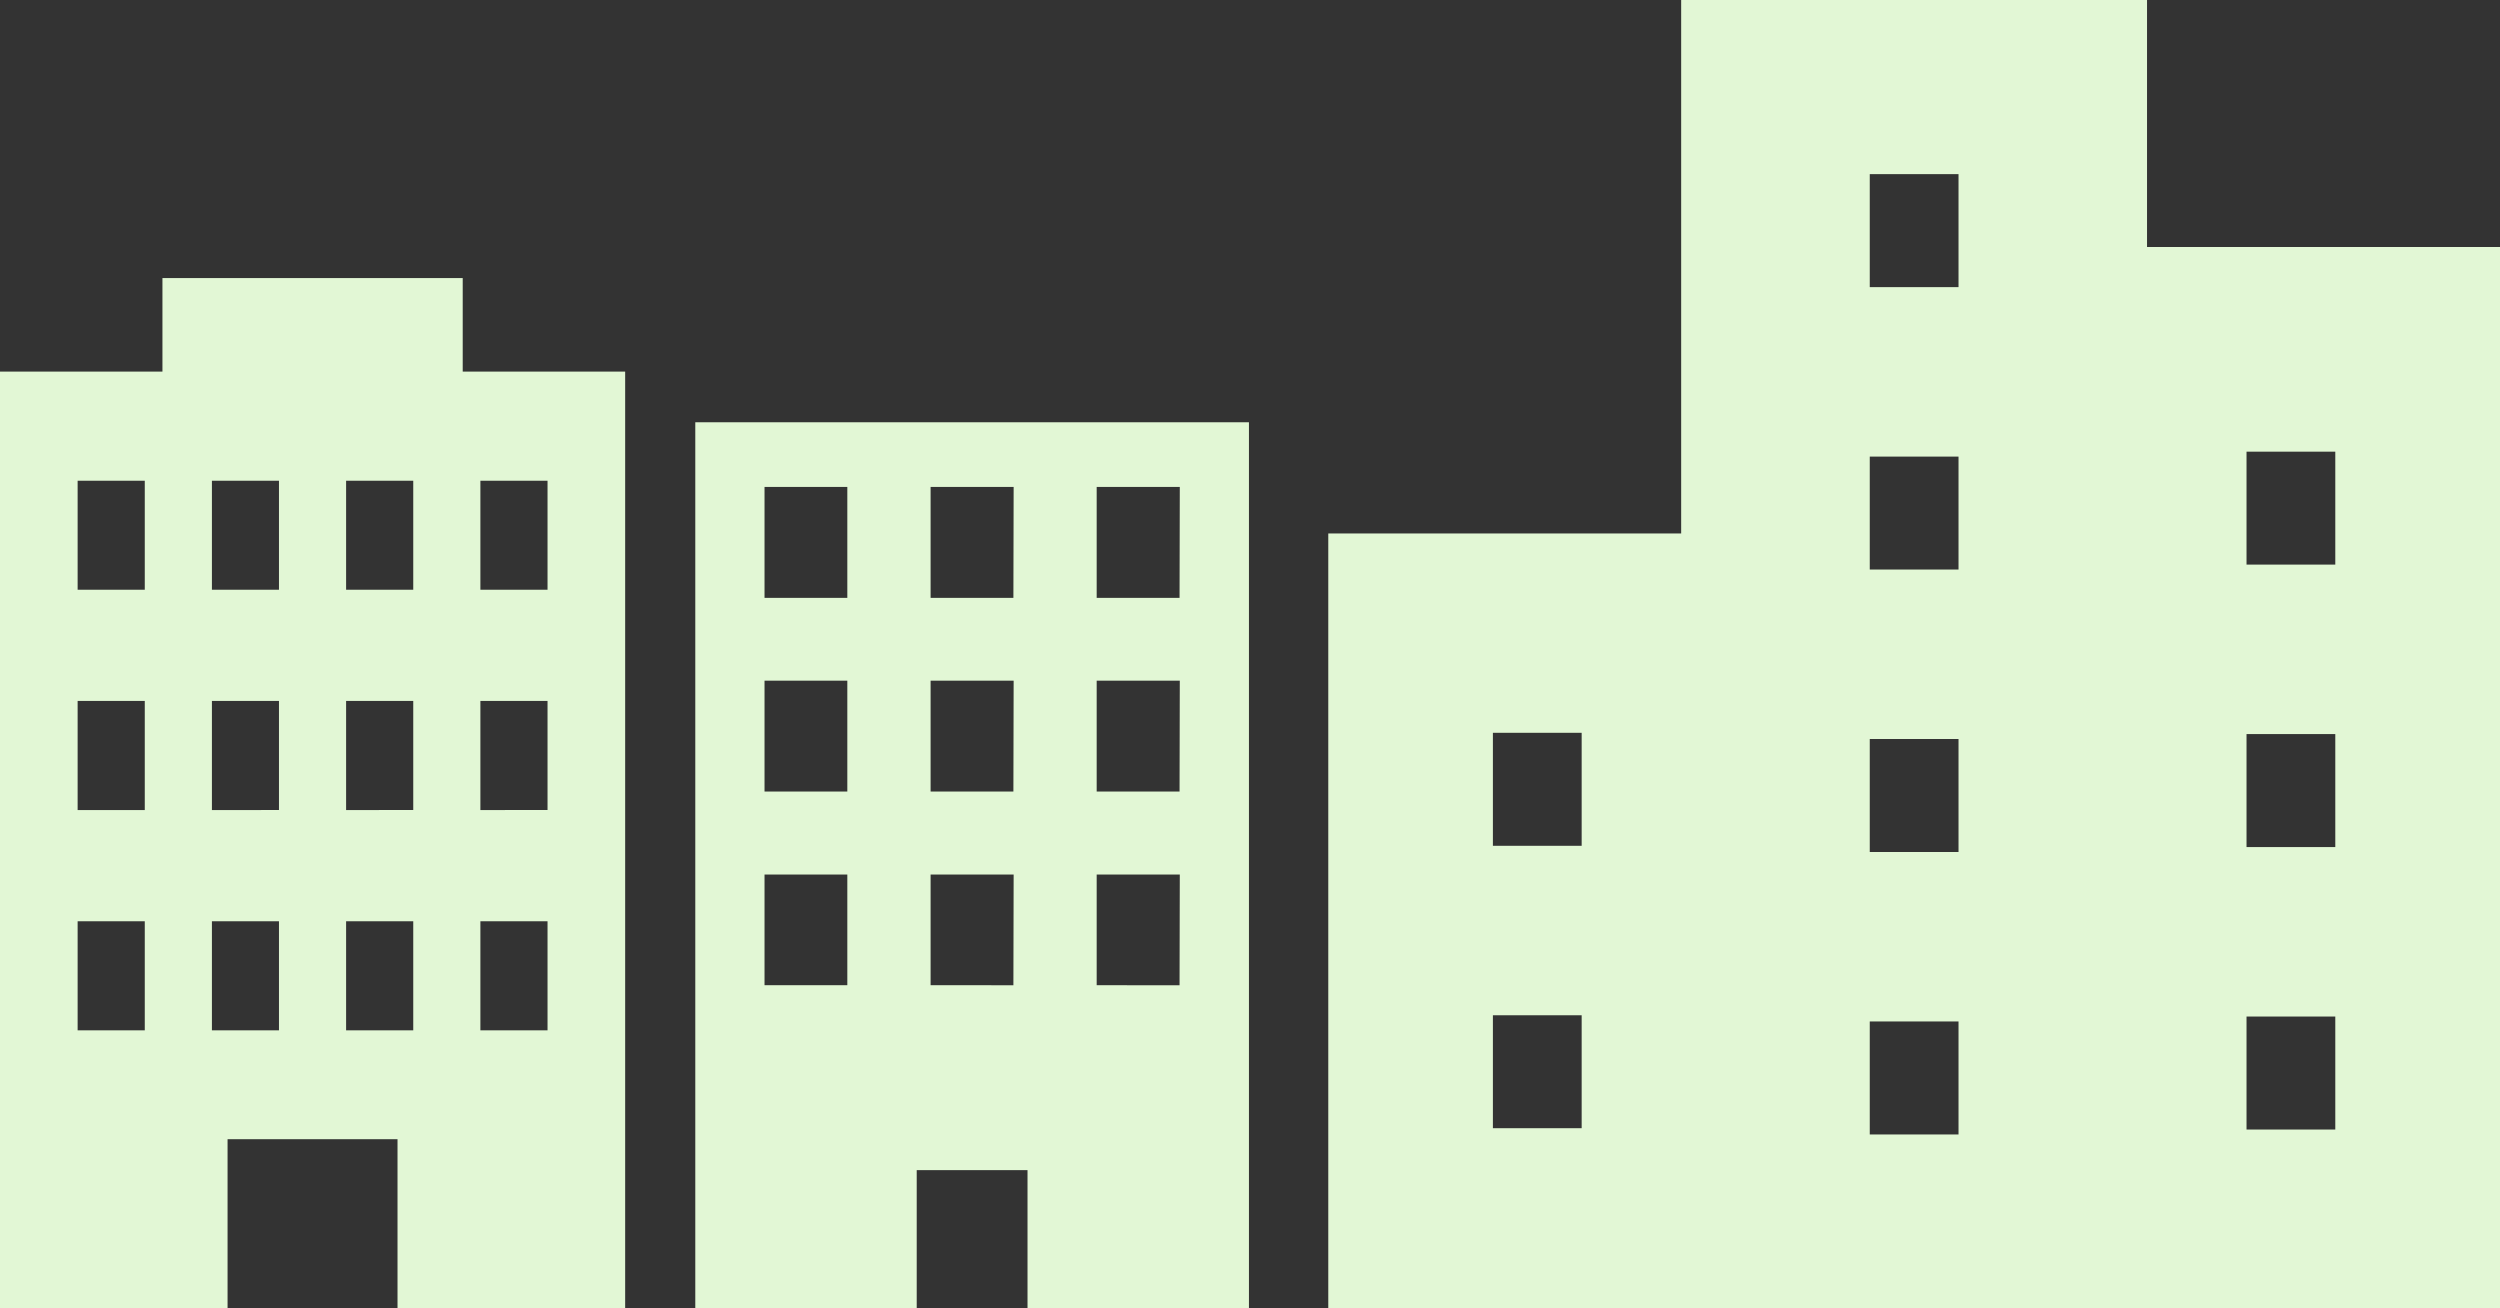
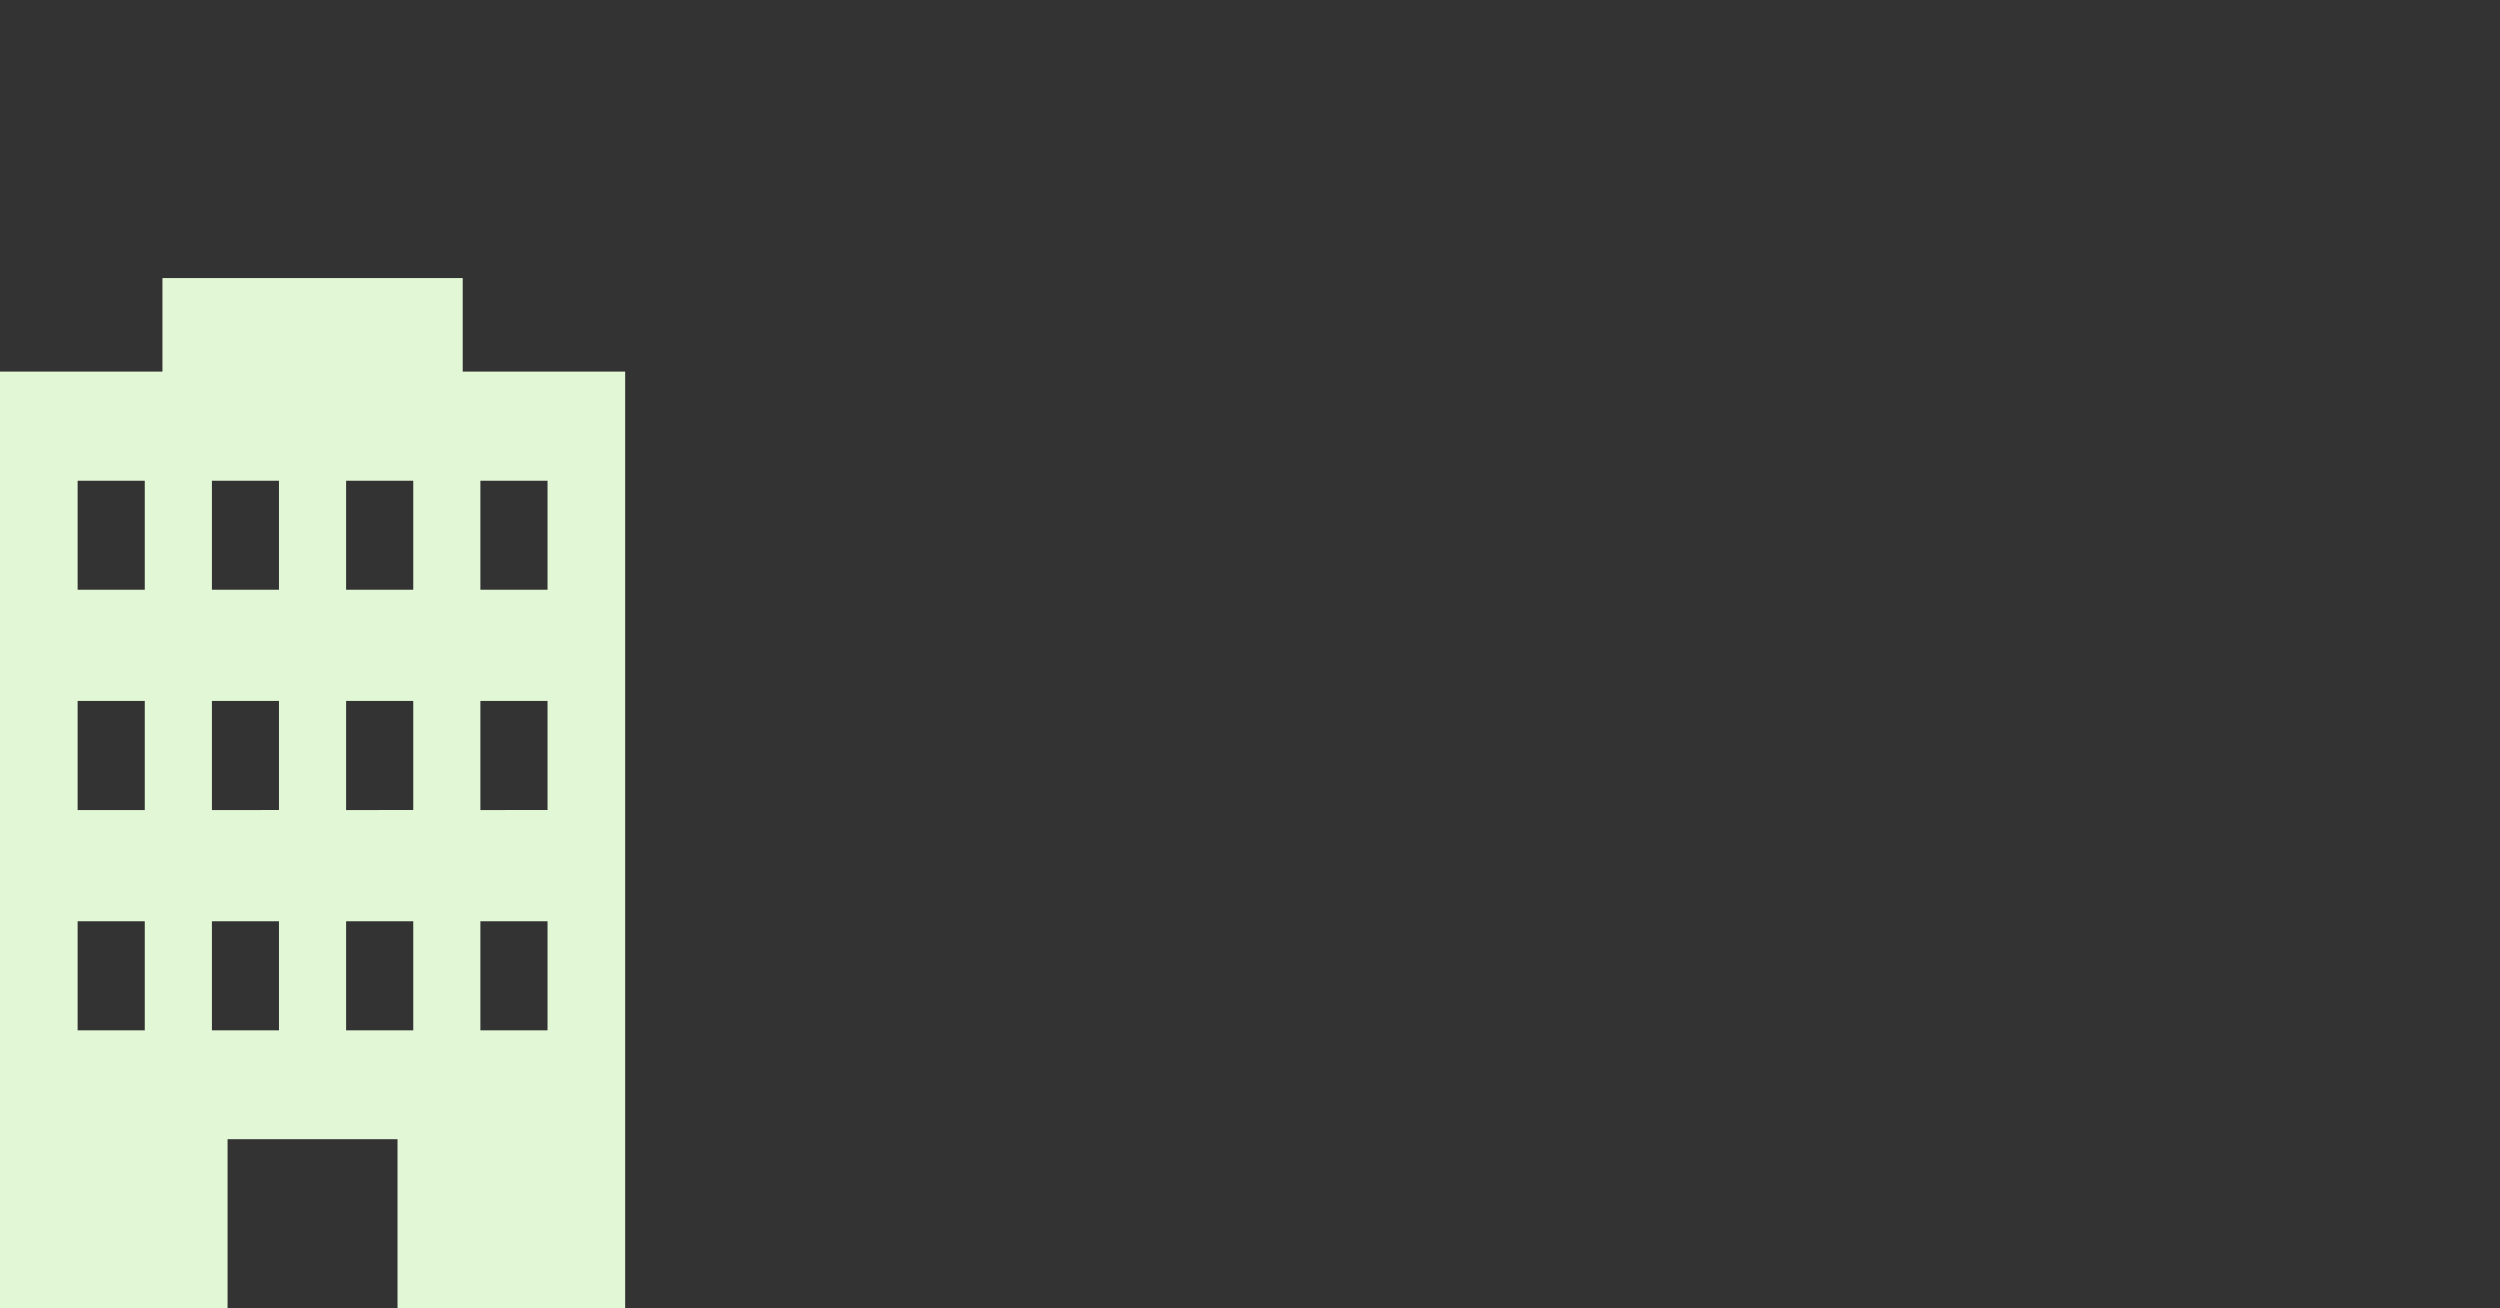
<svg xmlns="http://www.w3.org/2000/svg" viewBox="0 0 309.8 162.11">
  <rect x="0" y="0" width="309.8" height="162.11" fill="#333333" stroke="none" />
  <defs>
    <style>.cls-1{fill:#e2f7d5;}</style>
  </defs>
  <g id="レイヤー_2" data-name="レイヤー 2">
    <g id="deign">
-       <path class="cls-1" d="M86.16,52.33V162.11H113.6V145h13.73v17.15h27.44V52.33ZM105,122.09H94.74V108.37H105Zm0-24H94.74V84.35H105Zm0-24H94.74V60.34H105Zm20.58,48H115.32V108.37h10.29Zm0-24H115.32V84.35h10.29Zm0-24H115.32V60.34h10.29Zm20.59,48H135.9V108.37h10.3Zm0-24H135.9V84.35h10.3Zm0-24H135.9V60.34h10.3Z" />
      <path class="cls-1" d="M57.34,46.05V34.46H20.13V46.05H0V162.11H28.2V141.17H49.26v20.94H77.47V46.05Zm-39.4,81.63H9.62V114.16h8.32Zm0-27.3H9.62V86.86h8.32Zm0-27.3H9.62V59.57h8.32Zm16.63,54.6H26.26V114.16h8.31v13.52Zm0-27.3H26.26V86.86h8.31v13.52Zm0-27.3H26.26V59.57h8.31V73.08Zm16.64,54.6H42.89V114.16h8.32Zm0-27.3H42.89V86.86h8.32Zm0-27.3H42.89V59.57h8.32Zm16.64,54.6H59.53V114.16h8.32Zm0-27.3H59.53V86.86h8.32Zm0-27.3H59.53V59.57h8.32Z" />
-       <path class="cls-1" d="M266.06,30.61V0H208.33V66.11H164.6v96H309.8V30.61ZM196,139.81H185v-14h11Zm0-35H185v-14h11Zm46.7,35.77h-11v-14h11Zm0-35h-11v-14h11Zm0-35h-11v-14h11Zm0-35h-11v-14h11Zm46.69,104.39h-11v-14h11Zm0-35h-11v-14h11Zm0-35h-11v-14h11Z" />
    </g>
  </g>
</svg>